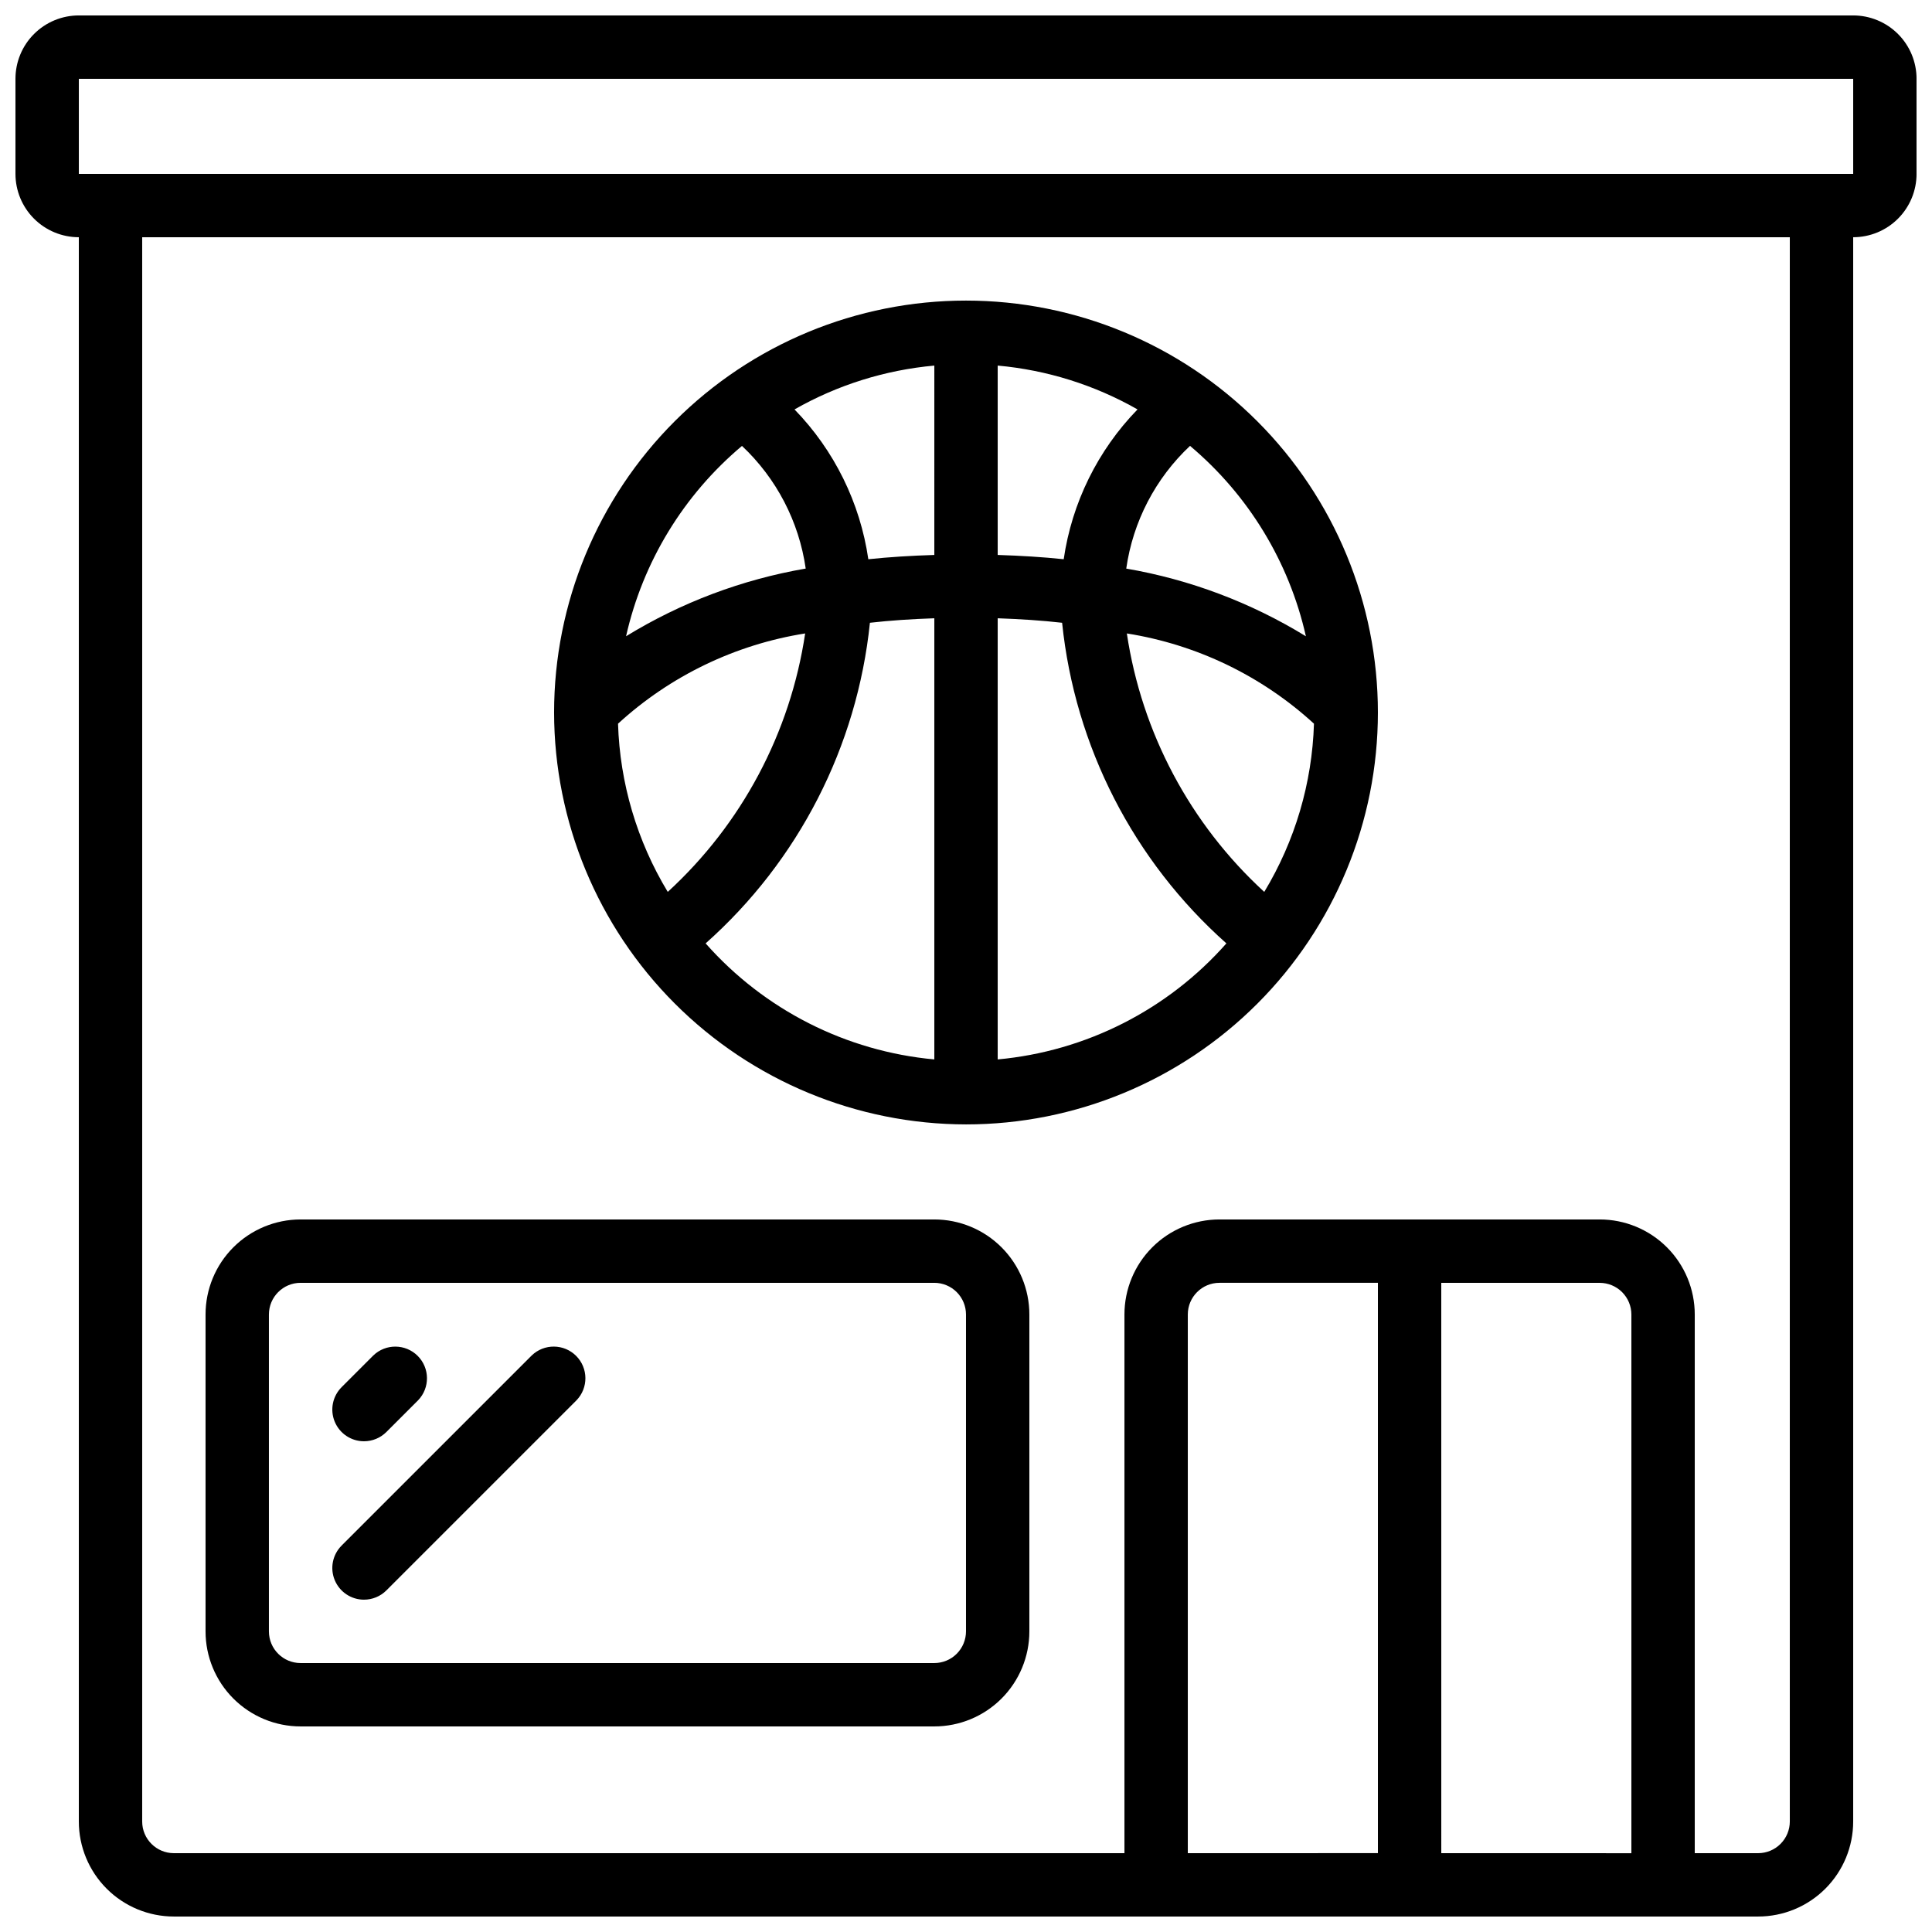
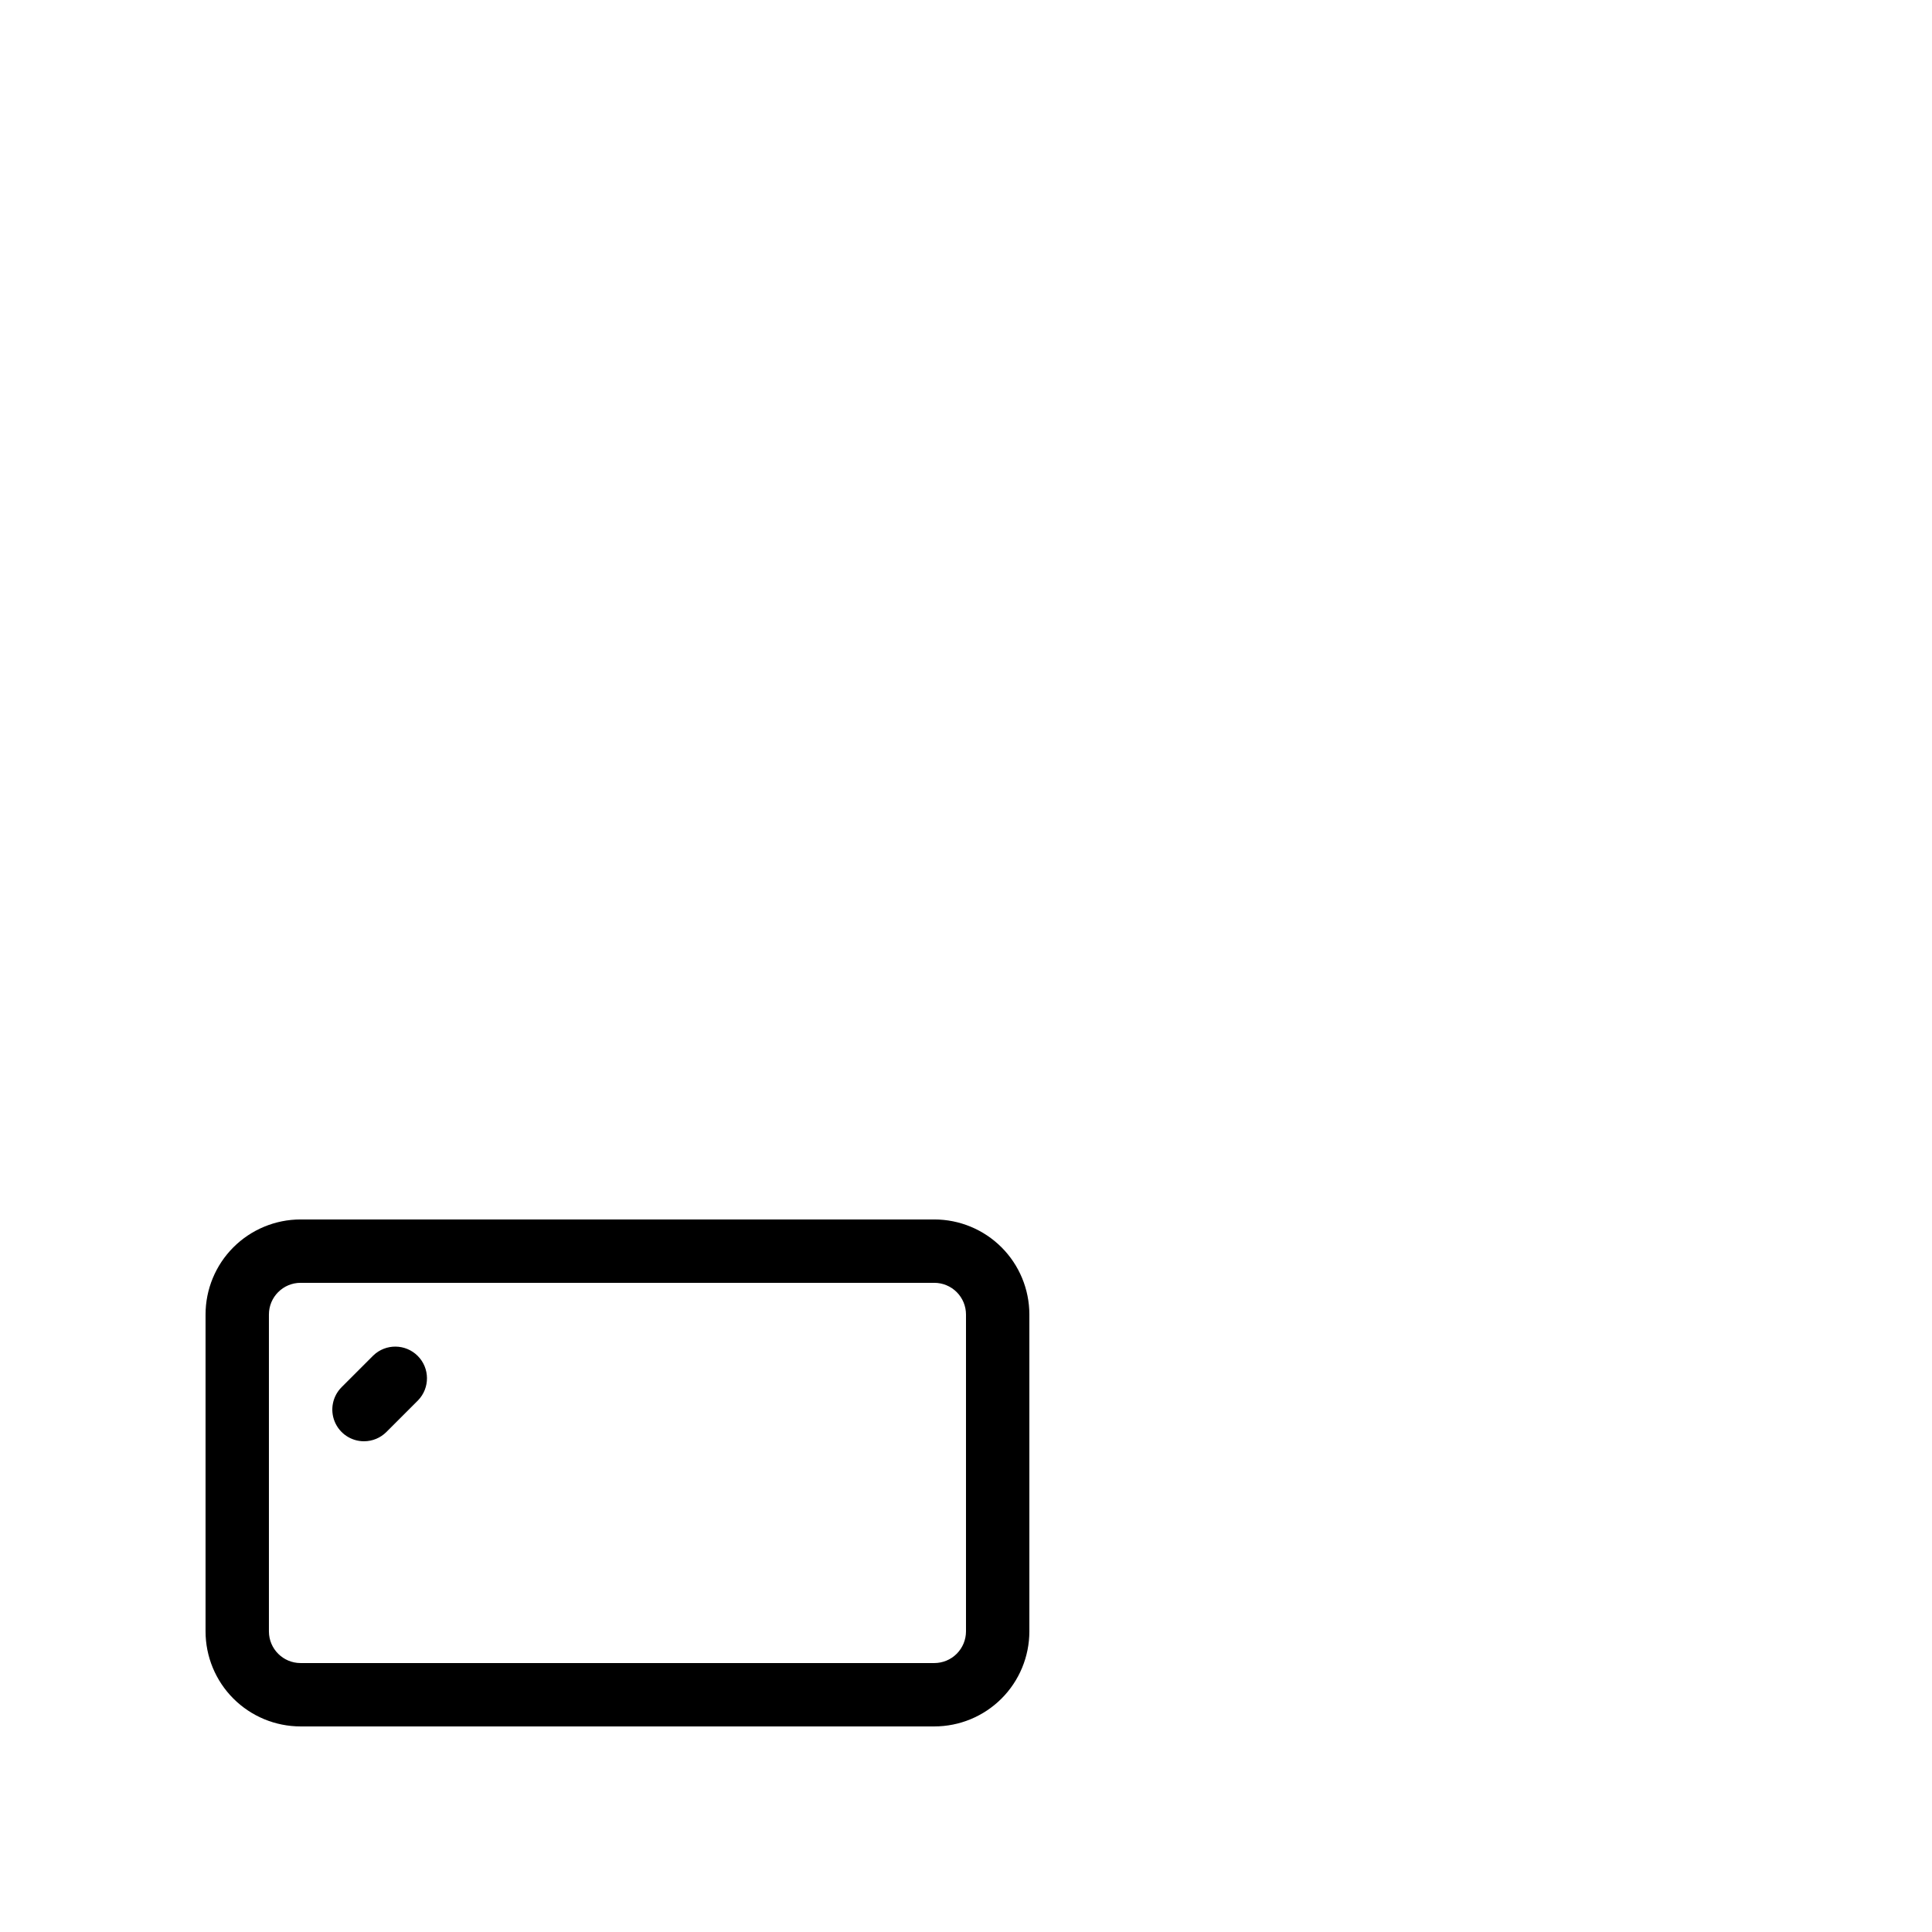
<svg xmlns="http://www.w3.org/2000/svg" width="800px" height="800px" version="1.1" viewBox="144 144 512 512">
  <defs>
    <clipPath id="a">
-       <path d="m148.09 148.09h503.81v503.81h-503.81z" />
-     </clipPath>
+       </clipPath>
  </defs>
  <g clip-path="url(#a)">
-     <path d="m635.11 148.09h-470.22c-4.453 0-8.727 1.77-11.875 4.918-3.148 3.148-4.918 7.422-4.918 11.875v25.191c0 4.453 1.77 8.727 4.918 11.875 3.148 3.148 7.422 4.918 11.875 4.918v419.84c0 6.684 2.656 13.09 7.379 17.812 4.723 4.727 11.133 7.379 17.812 7.379h419.84c6.684 0 13.09-2.652 17.812-7.379 4.727-4.723 7.379-11.129 7.379-17.812v-419.84c4.453 0 8.727-1.77 11.875-4.918s4.918-7.422 4.918-11.875v-25.191c0-4.453-1.77-8.727-4.918-11.875-3.148-3.148-7.422-4.918-11.875-4.918zm-176.33 487.02v-142.75c0-4.637 3.758-8.398 8.395-8.398h41.984v151.14zm67.176 0-0.004-151.14h41.984c2.227 0 4.363 0.887 5.938 2.461 1.574 1.574 2.461 3.711 2.461 5.938v142.75zm92.363-8.398c0 2.231-0.887 4.363-2.461 5.938-1.574 1.578-3.711 2.461-5.938 2.461h-16.793v-142.75c0-6.68-2.652-13.09-7.379-17.812-4.723-4.723-11.129-7.379-17.812-7.379h-100.76c-6.68 0-13.086 2.656-17.812 7.379-4.723 4.723-7.375 11.133-7.375 17.812v142.75h-251.91c-4.637 0-8.398-3.758-8.398-8.398v-419.84h436.64zm8.395-436.63h-461.82v-25.191h470.22v25.191z" />
-   </g>
+     </g>
  <path d="m223.66 601.52h167.94c6.68 0 13.09-2.656 17.812-7.379 4.723-4.723 7.379-11.133 7.379-17.812v-83.969c0-6.68-2.656-13.09-7.379-17.812-4.723-4.723-11.133-7.379-17.812-7.379h-167.94c-6.68 0-13.086 2.656-17.812 7.379-4.723 4.723-7.375 11.133-7.375 17.812v83.969c0 6.68 2.652 13.09 7.375 17.812 4.727 4.723 11.133 7.379 17.812 7.379zm-8.395-109.16c0-4.637 3.758-8.398 8.395-8.398h167.94c2.227 0 4.363 0.887 5.938 2.461 1.574 1.574 2.461 3.711 2.461 5.938v83.969c0 2.227-0.887 4.363-2.461 5.938-1.574 1.574-3.711 2.461-5.938 2.461h-167.94c-4.637 0-8.395-3.762-8.395-8.398z" />
-   <path d="m400 441.98c28.949 0 56.715-11.504 77.184-31.973 20.473-20.473 31.973-48.238 31.973-77.188s-11.5-56.715-31.973-77.188c-20.469-20.473-48.234-31.973-77.184-31.973-28.953 0-56.719 11.5-77.188 31.973-20.473 20.473-31.973 48.238-31.973 77.188 0.035 28.941 11.543 56.688 32.008 77.148 20.465 20.465 48.211 31.977 77.152 32.012zm-42.625-130.11c-3.934 26.328-16.789 50.504-36.414 68.492-8.152-13.48-12.691-28.836-13.176-44.578 13.824-12.664 31.074-20.98 49.59-23.914zm134.84 23.914c-0.484 15.742-5.023 31.098-13.172 44.578-19.625-17.988-32.48-42.164-36.418-68.492 18.52 2.934 35.766 11.25 49.59 23.914zm-83.816-44.715v-50.188c13.043 1.18 25.68 5.141 37.055 11.621-10.539 10.844-17.387 24.738-19.562 39.699-5.477-0.578-11.344-0.938-17.492-1.133zm-16.793 0c-6.144 0.191-12.023 0.555-17.492 1.133-2.176-14.961-9.023-28.855-19.562-39.699 11.379-6.481 24.016-10.441 37.055-11.621zm-60.609 102.94c24.629-21.883 40.16-52.199 43.539-84.969 5.289-0.605 11.023-0.984 17.07-1.191v116.91c-23.383-2.148-45.062-13.148-60.609-30.75zm77.402 30.75v-116.91c6.047 0.211 11.754 0.586 17.07 1.191 3.379 32.77 18.914 63.086 43.539 84.969-15.543 17.602-37.223 28.602-60.609 30.75zm81.676-112.14c-14.586-8.949-30.742-15.039-47.609-17.938 1.773-12.445 7.734-23.914 16.902-32.52 15.477 13.012 26.262 30.734 30.707 50.457zm-149.46-50.457h0.004c9.16 8.605 15.121 20.07 16.902 32.512-16.867 2.902-33.023 8.988-47.609 17.938 4.449-19.727 15.246-37.445 30.73-50.449z" />
  <path d="m240.46 525.95c2.231 0 4.363-0.883 5.938-2.457l8.398-8.398c3.18-3.293 3.137-8.531-0.102-11.77-3.242-3.238-8.477-3.285-11.773-0.105l-8.398 8.398h0.004c-2.402 2.402-3.121 6.012-1.82 9.148 1.301 3.141 4.359 5.184 7.754 5.184z" />
-   <path d="m240.46 567.93c2.231 0 4.363-0.883 5.938-2.457l50.383-50.383c3.18-3.293 3.137-8.531-0.102-11.77-3.242-3.238-8.477-3.285-11.773-0.105l-50.383 50.383h0.004c-2.402 2.402-3.121 6.012-1.82 9.148s4.359 5.184 7.754 5.184z" />
</svg>